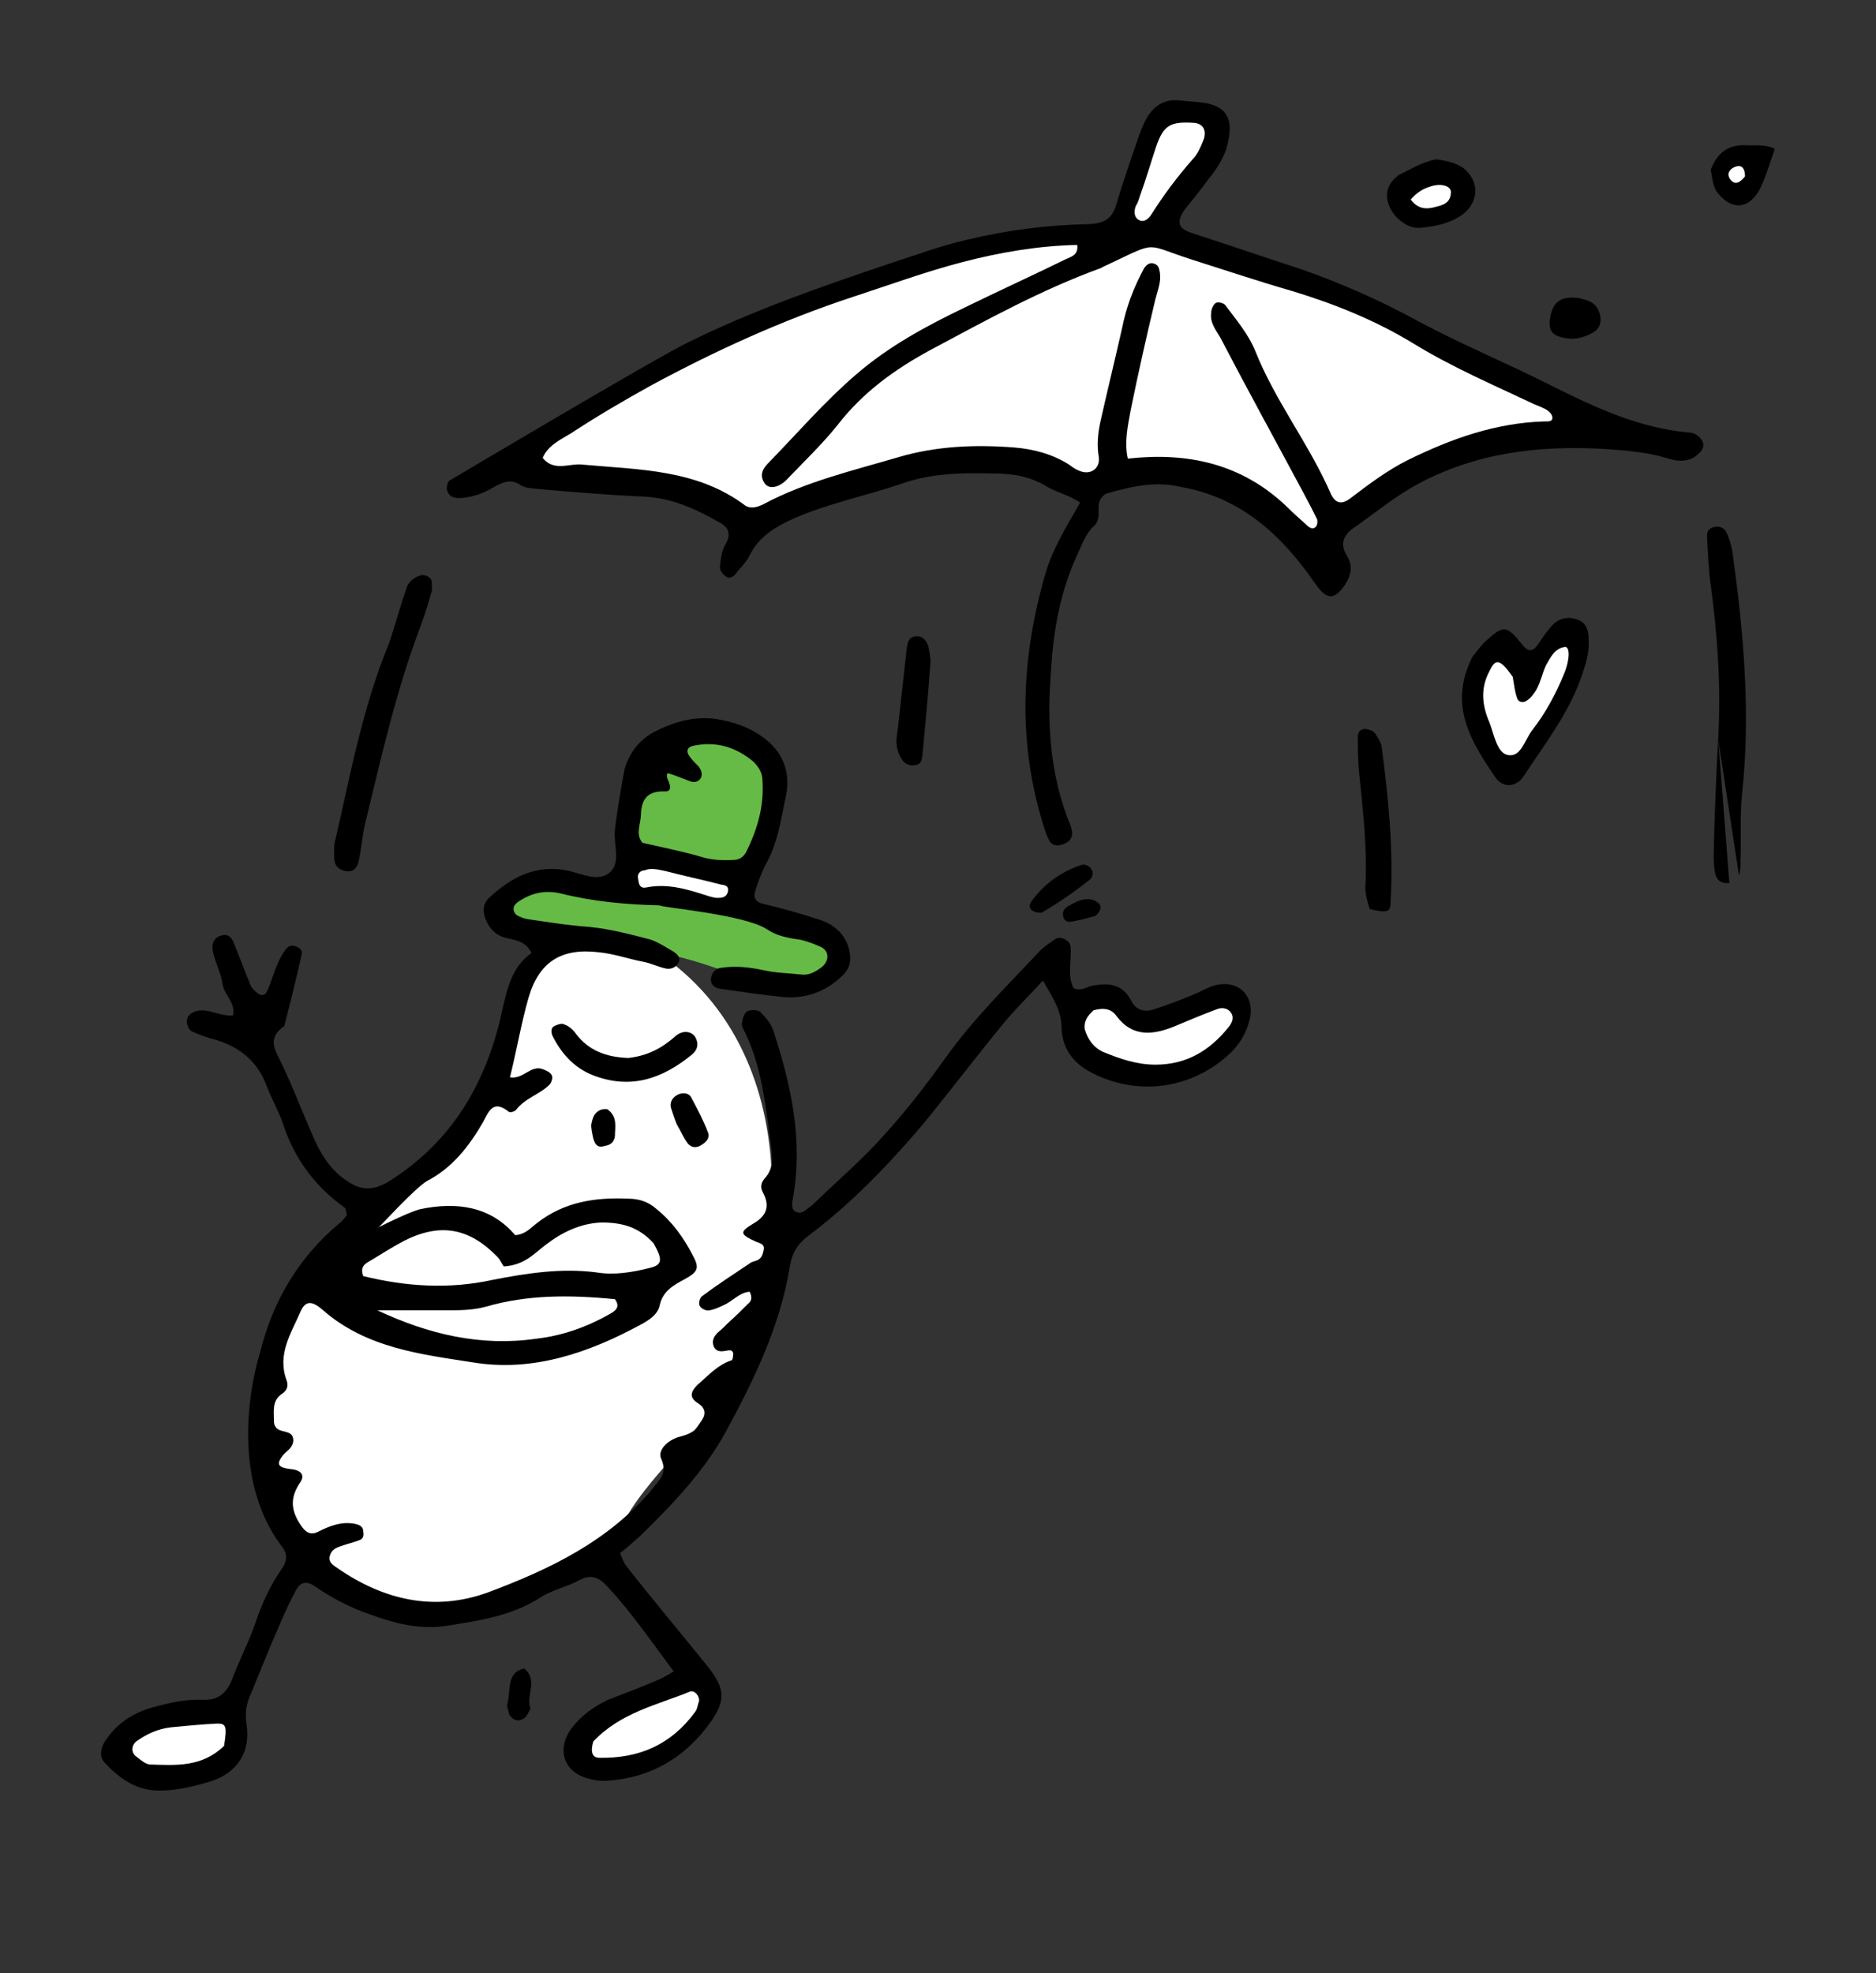
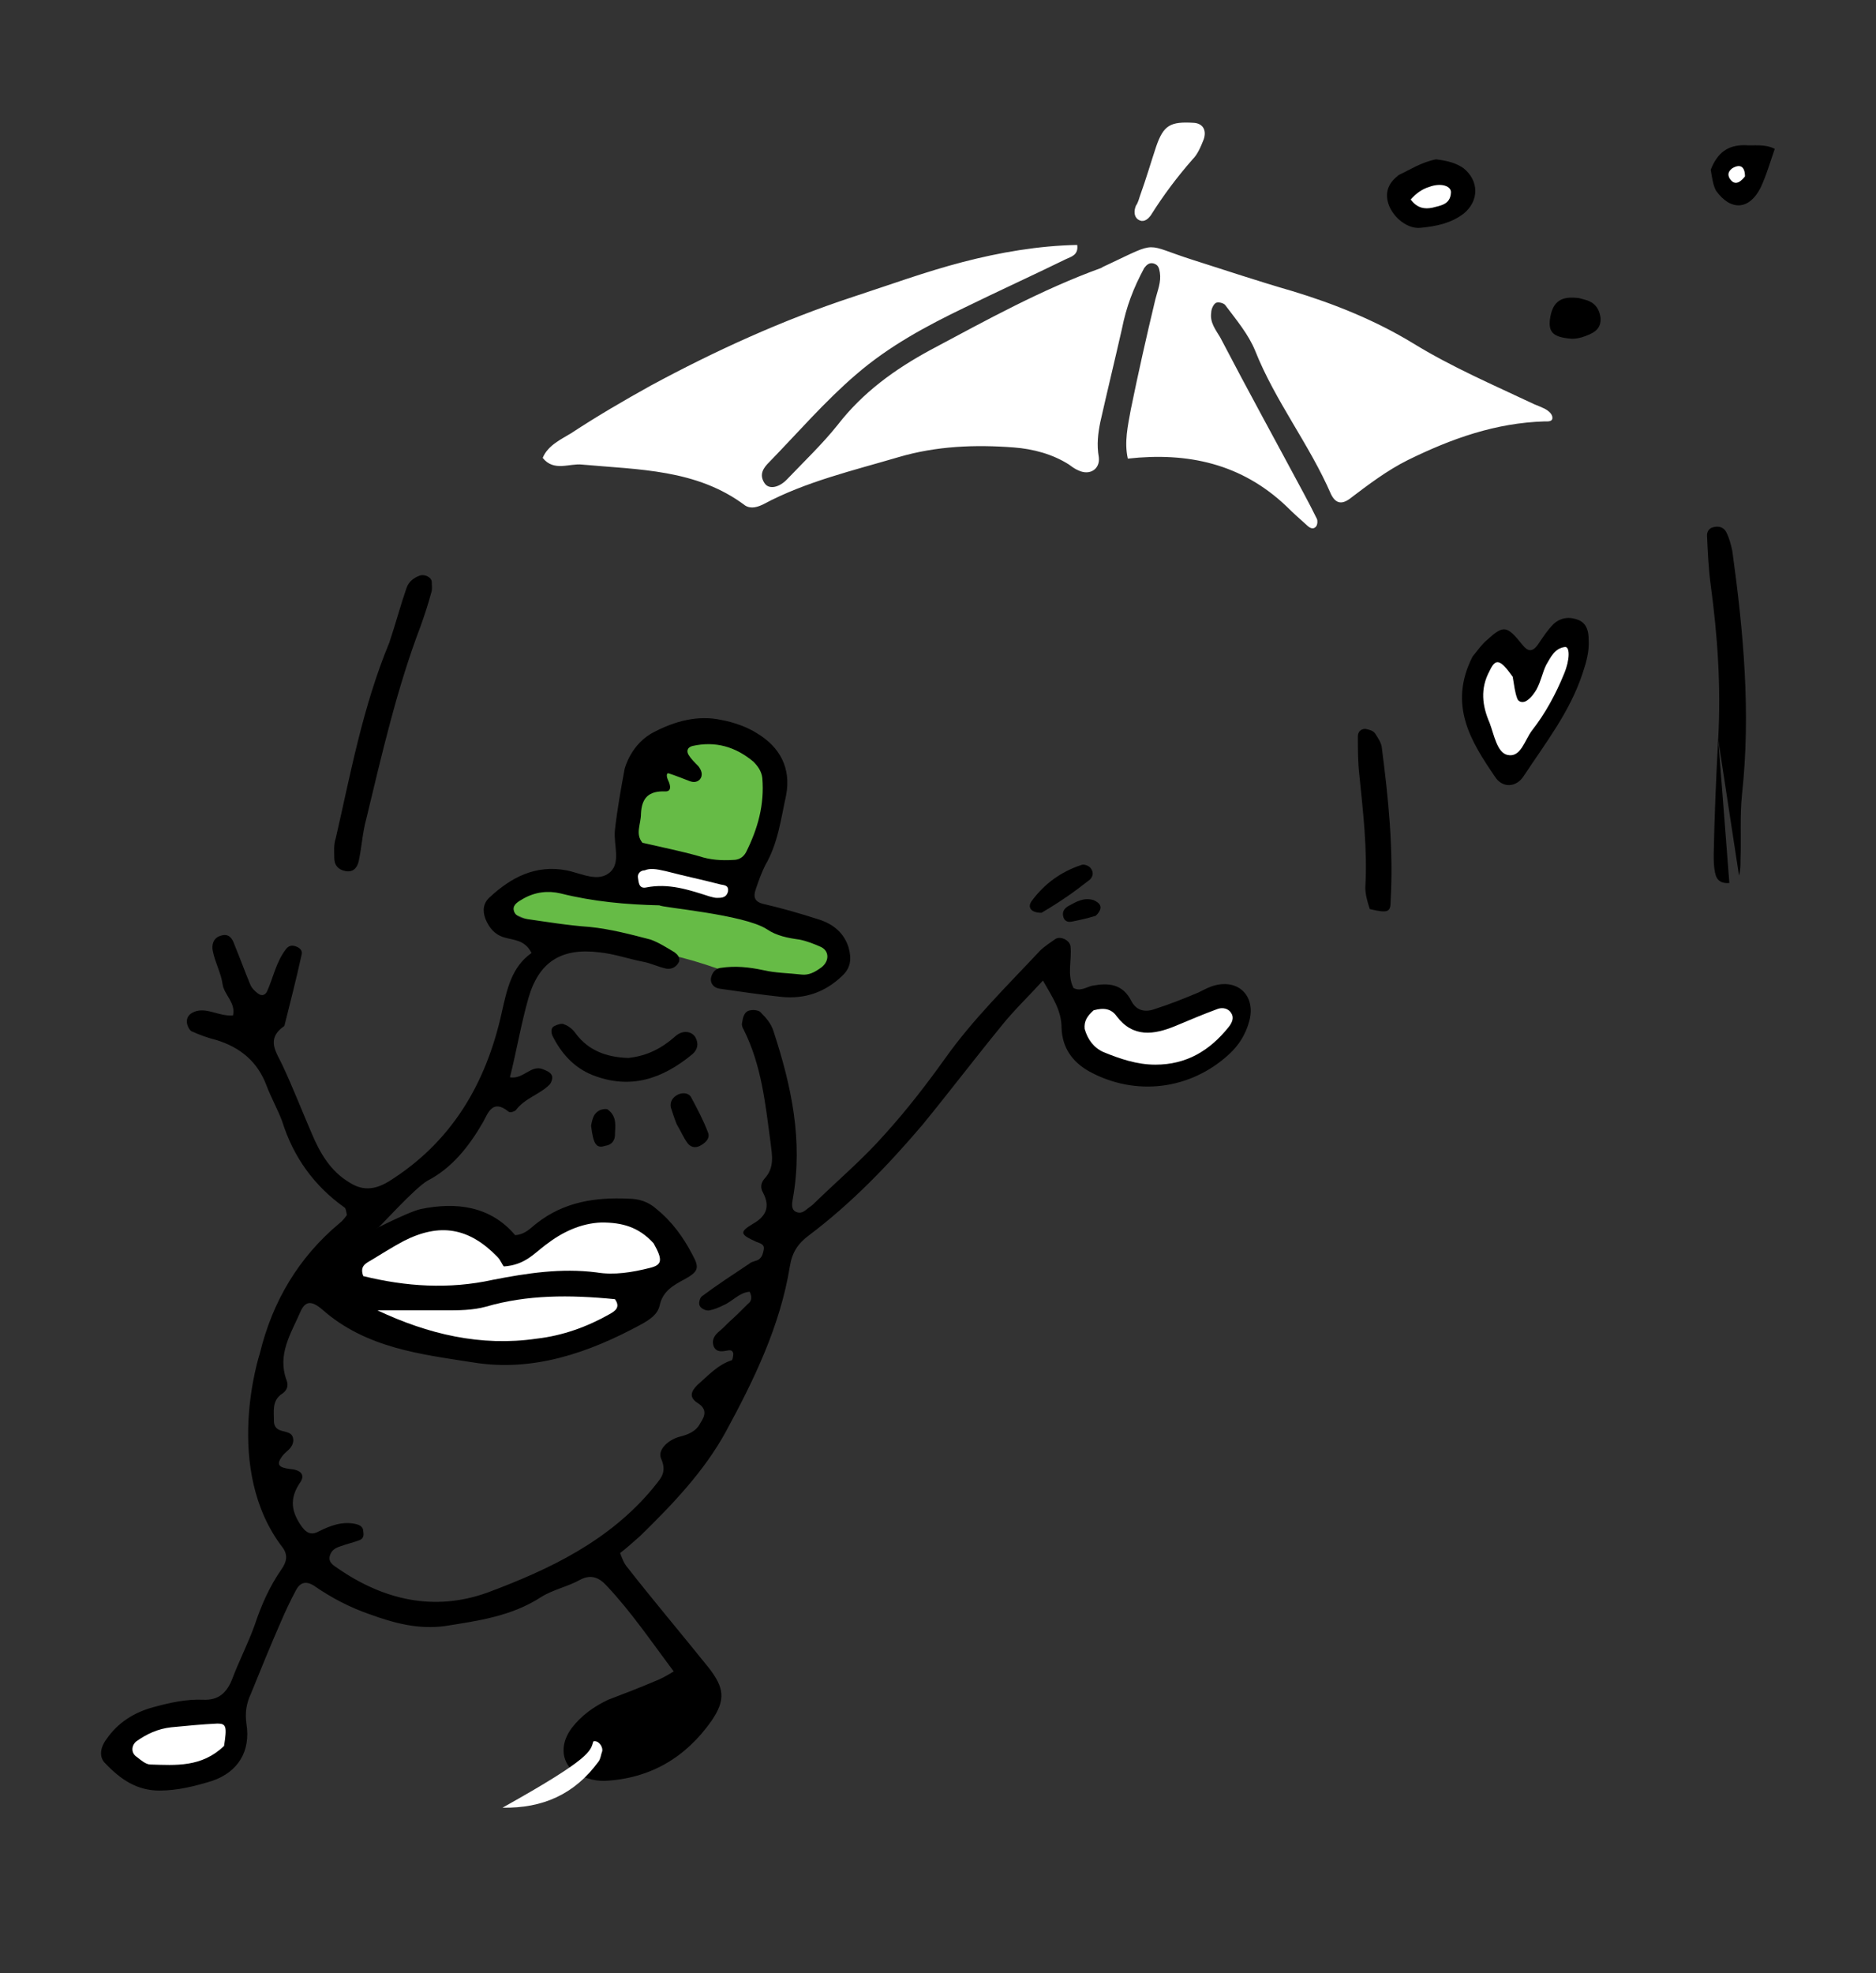
<svg xmlns="http://www.w3.org/2000/svg" id="Layer_1" x="0px" y="0px" viewBox="0 0 252 265" style="enable-background:new 0 0 252 265;" xml:space="preserve">
  <rect x="0" y="0" width="252" height="265" fill="#333333" stroke="none" />
  <style type="text/css"> .st0{fill:#66BB46;} .st1{fill:#FFFFFF;} </style>
  <path class="st0" d="M73.6,118.4c12.9-0.4,25.4,4,37.5,8.3c0.6,0.2,1.3,0.5,1.7,1c0.7,1,0.1,2.5-0.9,3.2s-2.3,0.7-3.6,0.7 c-2.2,0.1-4.5,0.1-6.7-0.2c-2.4-0.4-4.7-1.1-7-1.9c-8.3-2.7-19.1-3.4-26.7-7.3C68.4,119.4,70.9,118.5,73.6,118.4z" />
-   <path class="st1" d="M50.2,161.2c-7.2,6.5-13.1,14.9-15.2,24.4c-2.7,12.4,3.3,27.7,15.7,30.8c5.8,1.5,11.9,0.1,17.7-1.3 c4-0.9,8.2-2,11.2-4.8c2.2-2.1,3.5-5,5.2-7.6c2.2-3.4,5.1-6.3,7.6-9.4c13.7-17.3,17.2-49.2-2.3-64.1c-7.3-5.6-14.1-6.6-19.4,1.5 c-3.3,5.1-2.8,12-6.4,17.3C60.7,153.4,54.9,157,50.2,161.2z" />
  <path d="M103,124.8c1.3,0.9,2.9,1.2,4.4,1.4c1,0.2,2,0.6,2.9,1c1.2,0.6,1.1,2.1-0.2,2.9c-0.7,0.5-1.5,0.9-2.4,0.8 c-1.7-0.2-3.5-0.2-5.2-0.6c-1.9-0.4-3.7-0.6-5.7-0.3c-0.8,0.1-1.2,0.8-1.3,1.4c-0.1,0.7,0.4,1.3,1.2,1.4c2.8,0.4,5.5,0.8,8.3,1.1 c3.1,0.3,5.8-0.6,8.1-2.8c1.2-1.1,1.3-2.3,0.9-3.8c-0.6-2-2.1-3.2-4-3.8c-2.5-0.8-4.9-1.5-7.5-2.1c-1.2-0.3-1.3-1-1-1.9 c0.4-1.2,0.8-2.3,1.3-3.3c1.7-2.9,2.1-6.2,2.8-9.4c0.7-3.7-0.9-6.5-3.9-8.3c-1.4-0.9-3.2-1.5-4.8-1.8c-3.2-0.7-6.3,0.2-9,1.6 c-3.2,1.6-4,5-4,5c-0.5,2.7-1,5.5-1.3,8.2c-0.2,1.9,0.8,4.3-0.6,5.6c-1.6,1.5-3.9,0.2-5.9-0.2c-4.2-0.8-7.5,1-10.3,3.6 c-0.9,0.8-1,1.8-0.6,2.9c0.5,1.2,1.2,2.1,2.5,2.5c1.3,0.4,2.8,0.3,3.7,2.1c-2.7,1.9-3.3,4.9-4,8c-2.1,9.5-6.7,17.4-15.2,22.7 c-2,1.2-3.6,1.2-5.3,0.1c-2.5-1.5-3.9-3.9-5-6.5c-1.3-3-2.5-6.1-3.9-9.1c-0.8-1.8-2.4-3.6,0.2-5.4c0.8-3.2,1.6-6.3,2.3-9.5 c0.2-0.6-0.2-1-0.8-1.2s-1,0-1.3,0.4c-1.3,1.7-1.7,3.8-2.5,5.6c-0.2,0.5-0.7,0.8-1.3,0.3c-0.4-0.3-0.8-0.7-1-1.2 c-0.7-1.7-1.4-3.6-2.1-5.3c-0.3-0.9-0.8-1.6-1.9-1.2c-1,0.3-1.2,1.3-1,2.1c0.3,1.5,1.1,2.9,1.3,4.4c0.2,1.4,1.8,2.5,1.4,4.2 c-1.9,0.1-3.3-1-4.9-0.6c-0.7,0.2-1.3,0.6-1.3,1.4c0,0.5,0.3,1.1,0.6,1.3c1.1,0.5,2.2,0.9,3.4,1.2c3.2,1,5.5,2.9,6.7,6.1 c0.6,1.6,1.5,3.2,2.1,4.8c1.5,4.8,4.3,8.7,8.4,11.6c0.2,0.2,0.2,0.6,0.3,1c-0.3,0.4-0.6,0.8-1,1.1c-5.5,4.6-9,10.5-10.7,17.5 c0,0-5.1,15.5,3.1,26.1c0.7,1,0.5,1.9-0.2,2.9c-1.6,2.3-2.7,4.8-3.6,7.5c-0.9,2.5-2.1,4.8-3,7.2c-0.7,1.8-1.8,2.9-3.9,2.8 c-2.3-0.1-4.5,0.4-6.7,1c-2.6,0.7-4.8,2.1-6.3,4.3c-0.9,1.2-1,2.5-0.1,3.3c2,2.1,4.2,3.6,7.2,3.6c2.5,0,4.8-0.6,7.1-1.3 c3.5-1.2,5.2-4,4.6-7.7c-0.2-1.5,0-2.7,0.6-4c1.3-3.2,2.6-6.4,4-9.6c0.6-1.4,1.3-2.9,2-4.2c0.6-1.2,1.4-1.4,2.5-0.7 c2.3,1.6,4.8,2.9,7.4,3.8c3.3,1.2,6.6,2.1,10.2,1.6c4.4-0.7,8.9-1.3,12.9-3.9c1.6-1,3.6-1.4,5.2-2.3c1.5-0.8,2.6-0.3,3.6,0.8 c3.3,3.5,6,7.5,9,11.5c-1,0.6-1.7,1-2.5,1.3c-2.1,0.9-4.2,1.7-6.3,2.5c-1.9,0.9-3.6,2.1-4.9,3.8c-2.1,2.8-1.1,6,2.3,6.8 c0.6,0.2,1.3,0.3,2.1,0.3c6.1-0.3,10.9-3.1,14.4-8.1c1.9-2.8,1.7-4.4-0.4-7.1c-3.7-4.6-7.5-9.1-11.1-13.7c-0.3-0.4-0.5-0.9-0.8-1.7 c0.9-0.7,1.8-1.5,2.7-2.3c4.4-4.3,8.6-8.7,11.5-14c3.8-7,7.3-14.2,8.6-22.2c0.3-1.9,1.1-3.1,2.6-4.2c5.7-4.3,10.6-9.4,15.2-14.8 c3.6-4.4,7.1-9,10.7-13.4c1.6-2,3.5-3.8,5.5-6c1.3,2.3,2.5,4,2.5,6.4c0.1,2.6,1.4,4.5,3.7,5.8c6.2,3.4,13.6,2.5,18.8-2.3 c1.3-1.2,2.2-2.6,2.7-4.4c0.9-3.2-1.2-5.6-4.4-4.9c-0.9,0.2-1.6,0.6-2.4,1c-1.9,0.8-3.9,1.6-5.8,2.2c-1.3,0.5-2.5,0.3-3.2-1 c-1.2-2.4-3.1-2.5-5.3-2.1c-0.8,0.2-1.6,0.8-2.5,0.3c-0.9-1.8-0.2-3.7-0.4-5.6c-0.1-0.8-1.3-1.4-2-1c-0.7,0.5-1.5,1-2.1,1.6 c-4.4,4.7-9,9.2-12.7,14.4c-2.5,3.5-5.2,7-8.1,10.2c-2.9,3.3-6.2,6.1-9.3,9.1c-0.2,0.2-0.5,0.5-0.8,0.7c-0.6,0.4-1,1-1.8,0.7 s-0.6-1.2-0.5-1.8c1.4-7.8-0.2-15.2-2.6-22.5c-0.3-1-1-1.8-1.7-2.5c-0.2-0.3-1-0.4-1.4-0.3c-0.8,0.1-1,0.9-1.1,1.6 c-0.1,0.3,0,0.7,0.2,1c2.4,4.8,2.9,9.9,3.6,15.1c0.2,1.7,0.6,3.4-0.8,4.9c-0.5,0.6-0.6,1.2-0.2,1.9c1,1.9,0.4,3.2-1.4,4.2 c-1.8,1.1-1.7,1.4,0.5,2.4c0.5,0.2,1.1,0.3,1,1c-0.1,0.5-0.2,1-0.6,1.3c-0.3,0.3-1,0.3-1.3,0.6c-2.1,1.4-4.4,2.9-6.4,4.4 c-0.3,0.2-0.5,1-0.3,1.3c0.2,0.4,0.9,0.7,1.3,0.6c0.6-0.1,1.3-0.4,1.9-0.7c1.2-0.5,2.1-1.7,3.5-1.8c0.4,0.8,0.2,1.3-0.2,1.6 c-0.9,0.9-1.7,1.7-2.6,2.5c-0.5,0.5-1,1-1.5,1.4c-0.6,0.6-0.8,1.2-0.5,1.9c0.4,0.8,1.2,0.6,1.8,0.5c0.5-0.1,0.7,0,0.8,0.4 c0,0.3-0.1,0.9-0.2,0.9c-1.9,0.6-3.2,2.1-4.6,3.3c-0.9,0.9-1.2,1.7,0.1,2.5c1.2,0.8,0.9,1.7,0.3,2.6c-0.6,1.2-1.7,1.6-2.9,1.9 c-1.4,0.4-2.9,1.7-2.4,2.9c0.9,2-0.2,2.8-1.1,4c-5.9,7.1-13.9,10.9-22.2,14c-7.2,2.6-14,1-20.2-3.3c-0.6-0.4-1.2-0.8-1-1.6 s0.8-1.1,1.4-1.3c0.8-0.3,1.7-0.5,2.5-0.8c0.6-0.2,0.7-0.6,0.6-1.2c0-0.7-0.6-0.9-1-1c-1.8-0.4-3.4,0.2-5,1c-1.1,0.6-1.8,0.1-2.5-1 c-1.3-2-1.3-3.7,0.1-5.7c0.6-1-0.1-1.6-1.5-1.7c-1.5-0.2-1.8-0.6-1-1.7c0.5-0.7,1.4-1,1.5-2.1c0-1.2-1-1.1-1.8-1.4 c-0.5-0.2-0.8-0.6-0.8-1.2c0-1.3-0.3-2.8,1.1-3.7c0.6-0.4,0.9-1,0.6-1.8c-1.3-3.5,0.6-6.3,1.9-9.3c0.6-1.3,1.4-1.5,2.9-0.2 c5.9,5.2,13.3,6,20.3,7.1c8,1.3,15.5-1.3,22.5-5.1c1.1-0.6,2.2-1.3,2.5-2.5c0.4-2,1.9-2.8,3.4-3.6c1.8-1,2-1.5,1-3.3 c-1.2-2.3-2.7-4.4-4.8-6.1c-1.1-1-2.4-1.4-3.8-1.4c-4.4-0.2-8.6,0.4-12.3,3.3c-0.8,0.6-1.5,1.5-2.9,1.6c-3.3-3.9-7.9-4.5-12.7-3.5 c-1.8,0.4-7.5,3.4-5.6,2.4c0.2-0.1,4.8-5.2,6.5-6.2c3.3-1.7,5.6-4.6,7.5-7.9c0.7-1.3,1.3-3.1,3.4-1.4c0.2,0.2,0.8,0,1-0.2 c1.2-1.6,3.2-2.1,4.5-3.4c0.3-0.3,0.5-1,0.3-1.3c-0.2-0.4-0.7-0.6-1.2-0.8c-1.6-0.6-2.6,1.4-4.4,1.1c0.9-3.6,1.5-7.2,2.5-10.7 c1.4-4.8,4.4-6.7,9.4-6.1c2.1,0.2,4,0.9,6.1,1.3c1,0.2,2,0.7,3,0.9c0.6,0.1,1.3-0.1,1.7-0.9c0.2-0.6-0.2-1-0.6-1.3 c-1-0.6-2.1-1.3-3.2-1.7c-2.7-0.7-5.3-1.4-8.2-1.7c-2.9-0.2-5.9-0.7-8.7-1.1c-0.7-0.1-1.4-0.5-1.5-1.2s0.6-1.1,1.3-1.5 c1.6-0.9,3.3-1.1,5-0.7c4.4,1.1,8.8,1.5,13.3,1.6C88.8,121.9,99.9,122.8,103,124.8z" />
-   <path d="M148.6,66.3c-2,1.2-0.2,3.1-1.7,4.4c-1,0.9-1.5,2.3-2.1,3.6c-2.3,4.9-3.3,10.2-3.6,15.6c-0.6,7.1-0.2,14.2,2.6,21 c0.5,1.3,0.1,2.1-1,2.5c-0.6,0.2-1.3,0.3-1.8-0.4c-0.2-0.4-0.5-1-0.6-1.4c-3.8-11.6-3.3-23.2,0.1-34.8c1-3.3,2.9-6.3,4.6-9.3 c-1.5-1-3-1.3-4.4-2.1c-2.1-1.3-4.4-1.8-7-1.8c-4.2-0.1-8.3-0.1-12.4,1.3c-4.9,1.7-10.1,2.7-14.8,4.8c-2.4,1.1-4.6,2.4-5.8,4.9 c-0.5,1-1.3,1.7-1.9,2.5c-0.3,0.4-0.9,0.7-1.3,0.3c-0.4-0.2-0.8-0.8-0.8-1.2c0.1-1,0.2-2.1,0.7-3c0.8-1.3,0.6-2.3-0.7-3 c-3.2-1.8-6.3-3.3-10.2-3.5c-4.7-0.2-9.4-0.6-14-1c-0.9-0.1-1.8-0.1-2.5-0.5c-1.4-1-2.5-0.4-3.8,0.3c-1.3,0.8-2.8,1.3-4.4,1.4 c-0.7,0-1.4-0.1-1.7-0.9c-0.2-0.4,0-1.1,0.2-1.4c0,0,28.1-16.7,32.1-18.6c8.7-4.3,17.9-7.5,27.1-10.6c3.4-1.1,6.9-2.4,10.4-3.2 c5.4-1.3,10.9-2,16.5-2.1c2.1-0.1,3.1-0.9,3.6-2.8c0.8-2.7,1.7-5.3,2.6-7.9c0.3-1,0.7-2,1.1-2.9c1-2.1,2.5-3.3,4.9-3 c0.7,0.1,1.3,0.1,2.1,0.2c4.8,0.3,5,2.9,4,6.4c-0.5,1.4-1.4,2.8-2.4,4c-1,1.4-2.1,2.7-3.2,4.1c-1.3,1.9-0.5,2.6,1,3.1 c4.9,1.6,9.9,3.3,14.8,4.9c5.4,1.9,10.6,4.2,15.7,7c5.8,3.1,11.9,5.6,17.8,8.6c6,3,11.8,5.7,18.5,6.3c0.3,0,0.7,0.1,1,0.3 c0.4,0.3,0.8,0.7,0.9,1.2c0.1,0.4-0.2,1-0.6,1.3c-1.3,1.3-2.9,1.1-4.4,0.6c-2.7-0.8-5.5-1-8.3-1.2c-8.8-0.5-17.3,0.5-25.2,4.8 c-3.1,1.7-5.7,3.9-8.6,5.9c-1.3,1-1.7,2.1-0.8,3.6c0.8,1.3,0.7,2.5-0.2,3.9c-1.5,2.2-2.5,2.1-4.1-0.2c-4.4-6.4-9.9-11.5-18-12.9 C155.2,64.6,152.1,65.3,148.6,66.3" />
  <path d="M232.3,118.6c-1,0.1-1.7-0.3-1.9-1.3c-0.2-0.9-0.2-1.7-0.2-2.6c0.1-4.9,0.3-9.9,0.6-15.5" />
  <path d="M230.8,99.3c0.4-7.2-0.1-14-1-20.7c-0.3-2.2-0.4-4.5-0.5-6.7c0-0.5,0.3-1,0.9-1.1c0.8-0.2,1.4,0.1,1.7,0.7 c0.4,0.8,0.6,1.6,0.8,2.5c1.5,10.9,2.5,21.7,1.3,32.7c-0.3,2.9-0.1,5.9-0.2,8.8c0,0.7,0,1.4-0.2,2.1" />
  <path d="M197.8,88.2c0.8-1,1.3-1.7,1.9-2.2c2.3-2.1,2.7-2,4.8,0.6c0.7,0.9,1.3,1,2,0.1c0.7-1,1.3-2,2.2-2.9c1-0.9,2.2-1,3.4-0.5 c1.1,0.5,1.3,1.6,1.3,2.6c0.1,1.6-0.3,3-0.8,4.5c-1.7,5.2-5,9.4-7.9,13.8c-1,1.6-2.9,1.7-3.9,0.1C197.6,99.6,194.5,94.7,197.8,88.2" />
  <path d="M52.3,86.3c0.9-2.7,1.5-5,2.3-7.3c0.3-0.9,1-1.4,1.8-1.7c0.6-0.2,1.6,0.2,1.6,0.9c0,0.5,0.1,1-0.1,1.5 c-0.4,1.5-0.9,3-1.4,4.4c-3.2,8.4-5.2,17.2-7.3,25.9c-0.5,1.8-0.6,3.7-1,5.6c-0.2,1-0.8,1.6-1.8,1.4s-1.5-0.8-1.5-1.8 c0-0.9-0.1-1.7,0.2-2.6C47.1,103.9,48.7,95,52.3,86.3" />
  <path d="M184,122.1c-0.4-1.2-0.6-2.1-0.6-2.9c0.3-5.1-0.3-10.1-0.8-15.1c-0.2-1.7-0.2-3.5-0.2-5.2c0-0.5,0.3-1,1-1 c0.5,0.1,1,0.2,1.3,0.6c0.4,0.6,0.8,1.2,0.9,1.8c0.9,6.9,1.6,13.8,1.2,20.7C186.8,122.5,186.5,122.7,184,122.1" />
  <path d="M84.4,142.1c2.7-0.3,4.6-1.4,6.3-2.9c1-0.9,2.2-0.7,2.7,0.1c0.5,0.9,0.3,1.7-0.4,2.3c-4,3.3-8.3,4.8-13.4,2.8 c-2.5-1-4.2-2.9-5.4-5.3c-0.2-0.5-0.2-1.1,0.3-1.3c0.4-0.2,1-0.4,1.3-0.2c0.6,0.2,1.2,0.7,1.6,1.3C79,141,81.3,142,84.4,142.1" />
  <path d="M192.9,21.4c1.6,0.2,2.7,0.5,3.7,1.2c2.1,1.7,2.1,4.4,0,6.1c-1.7,1.3-3.7,1.7-5.8,1.9c-1.9,0.2-4-1.7-4.4-3.6 c-0.3-1.4,0.2-2.5,1.5-3.5C189.4,22.8,190.9,21.8,192.9,21.4" />
-   <path d="M125,88.7c-0.3,4.5-0.7,8.6-1.1,12.8c-0.1,0.5-0.1,1-0.7,1.2c-0.7,0.2-1.4,0.1-1.9-0.5c-0.4-0.5-0.7-1.2-0.8-1.8 c-0.2-0.9,0-1.7,0.1-2.5c0.4-3.6,0.8-7.2,1.2-10.8c0.1-0.7,0.2-1.4,1-1.6c1-0.2,1.6,0.4,1.9,1.3C124.8,87.3,124.9,87.8,125,88.7" />
  <path d="M229.8,22.8c0.9-2.3,2.3-3.3,4.5-3.3c1.3,0.1,2.8-0.2,4.1,0.5c-0.6,1.7-1.1,3.5-1.9,5.2c-1.5,3-4,3.2-6,0.4 C230.1,24.8,230,24,229.8,22.8" />
  <path d="M212.5,45.3c-0.7,0.2-1.1,0.2-1.4,0.2c-2.5-0.2-3.1-0.9-2.9-2.6c0.3-2.2,1.3-3.1,3.5-2.9c0.3,0,0.7,0.1,1,0.2 c1.3,0.3,2.1,1,2.3,2.5C215.1,44.3,214,44.8,212.5,45.3" />
  <path d="M139.9,122.6c-1.5,0-1.9-0.8-1.3-1.6c1.7-2.3,3.9-3.9,6.6-4.8c0.4-0.2,1.1,0.1,1.3,0.4c0.5,0.6,0.3,1.3-0.3,1.7 C144.3,119.8,142.3,121.2,139.9,122.6" />
  <path d="M90.9,151c-0.4-1-0.6-1.7-0.8-2.3c-0.1-0.7,0.2-1.3,1-1.7c0.7-0.3,1.5-0.2,1.8,0.5c0.8,1.5,1.6,3,2.2,4.6 c0.3,0.7-0.2,1.3-0.9,1.7c-0.6,0.4-1.3,0.4-1.8-0.2C91.8,152.8,91.5,152,90.9,151" />
-   <path d="M68.1,229.1c0.6-2-0.2-4.4,2.3-5c1.9,1.5,0.3,3.5,0.8,5.2c0.1,0.2,0,0.4-0.1,0.5c-0.2,0.4-0.5,1-0.9,1.1 c-0.7,0.4-1.3,0.1-1.8-0.6C68.4,230.2,68.3,229.9,68.1,229.1" />
  <path d="M79.4,151.2c0.2-1.1,0.4-1.7,1.2-2.1c0.3-0.1,0.7-0.2,1-0.1c1.4,1,1,2.4,1,3.6c-0.1,0.8-0.6,1.2-1.3,1.3 C80.1,154.3,79.7,153.7,79.4,151.2" />
  <path d="M147.2,123c-1.3,0.4-2.3,0.6-3.3,0.8c-0.6,0.1-1-0.2-1.1-0.8c-0.1-0.6,0.2-1,0.7-1.3c1.1-0.6,2.1-1.2,3.4-0.8 C147.8,121.3,148.3,121.9,147.2,123" />
  <path class="st1" d="M87.8,167c1.3,2.3,1.1,2.9-0.5,3.3c-2.4,0.6-4.8,1-7.2,0.6c-4.7-0.6-9.3,0.1-13.9,1c-5.9,1.3-11.7,0.9-17.4-0.5 c-0.5-1.3,0.3-1.7,1-2.1c1.5-0.9,2.9-1.8,4.4-2.6c4.9-2.5,8.8-1.8,12.6,2.1c0.5,0.5,0.7,1.2,0.9,1.3c2.8-0.2,4-1.7,5.6-2.9 c2.2-1.7,4.7-2.9,7.5-3C83.6,164.2,85.8,164.8,87.8,167" />
  <path class="st0" d="M92.6,104.9c0.5,0.2,1,0.2,1.4-0.2c0.5-0.6,0.2-1.3-0.2-1.8c-0.5-0.5-1-1-1.3-1.5s-0.2-1,0.5-1.2 c3.1-0.7,5.8,0.1,8.2,2.1c0.6,0.6,1.1,1.3,1.2,2.2c0.3,3.6-0.6,6.8-2.2,10c-0.4,0.7-1,1-1.7,1c-1.6,0.1-3.1,0-4.6-0.5 c-2.5-0.7-5-1.2-7.6-1.8c-1-1.2-0.2-2.5-0.2-3.9c0.1-2.1,1-3.1,3.3-3c0.7,0,0.8-0.6,0.3-1.6c-0.1-0.2-0.3-1,0.2-0.8 C90.3,104,92.6,104.9,92.6,104.9z" />
  <path class="st1" d="M82.6,174.5c0.8,1.1,0,1.6-0.7,2c-3,1.7-6.3,2.9-9.8,3.3c-7.5,1.1-14.6-0.6-21.4-3.8c3,0,6,0,9,0 c1.9,0,3.8,0,5.6-0.5C70.8,173.9,76.5,173.9,82.6,174.5" />
  <path class="st1" d="M146.9,135.7c1.4-0.4,2.4-0.2,3.1,0.8c2.2,2.9,5,2.5,7.9,1.3c1.9-0.8,3.8-1.6,5.7-2.3c0.6-0.2,1.4-0.1,1.8,0.6 c0.4,0.6,0.1,1.3-0.4,1.9c-2.5,3.1-5.6,5-9.8,5c-2.5,0-4.8-0.8-7-1.7c-1.3-0.6-2.1-1.7-2.5-3.1C145.6,137.2,146,136.5,146.9,135.7" />
-   <path class="st1" d="M79.7,233.9c3.7-3.9,8.6-4.9,13-6.7c0.6-0.2,1.3,0.6,1.2,1.3c-0.2,0.5-0.2,1-0.5,1.4c-3.2,4.4-7.5,6.3-12.9,6.2 C79.5,236.1,79.3,235.2,79.7,233.9" />
+   <path class="st1" d="M79.7,233.9c0.6-0.2,1.3,0.6,1.2,1.3c-0.2,0.5-0.2,1-0.5,1.4c-3.2,4.4-7.5,6.3-12.9,6.2 C79.5,236.1,79.3,235.2,79.7,233.9" />
  <path class="st1" d="M30.1,234.5c-3,2.9-6.5,2.6-9.9,2.5c-0.6,0-1.3-0.6-1.8-1c-0.8-0.5-0.8-1.5-0.1-2.1c1.4-1,2.9-1.7,4.7-1.9 c2.1-0.2,4.1-0.4,6.2-0.5C30.4,231.5,30.5,231.9,30.1,234.5" />
  <path class="st1" d="M89.4,117c2.7,0.7,5.1,1.2,7.4,1.8c0.5,0.1,1.1,0.1,1,0.9c-0.2,0.9-0.9,0.9-1.5,0.9c-0.3,0-0.6-0.1-1-0.2 c-2.8-0.9-5.5-1.8-8.5-1.2c-1,0.2-1-0.7-1.1-1.3c-0.1-0.5,0.3-1,0.9-1C87.3,116.6,88.1,116.7,89.4,117" />
  <path class="st1" d="M150.7,44.2c-1,4.4-2,8.5-2.9,12.5c-0.3,1.5-0.5,3-0.2,4.7c0.2,1.6-1.2,2.5-2.7,1.8c-0.5-0.2-0.9-0.5-1.3-0.8 c-2.2-1.4-4.8-2.1-7.4-2.3c-5.2-0.4-10.4-0.2-15.5,1.3c-6.1,1.8-12.5,3.3-18.1,6.3c-0.8,0.4-1.7,0.7-2.5,0.2 c-6.5-4.9-14.3-4.8-21.9-5.5c-1.7-0.2-3.8,1-5.3-0.9c0.7-1.7,2.5-2.5,3.8-3.3c3.5-2.3,7.1-4.4,10.7-6.4c8.7-4.7,17.7-8.8,27.1-11.9 c4.9-1.6,9.8-3.4,14.8-4.7c5-1.3,10.2-2.2,15.4-2.3c0.2,1.4-0.9,1.6-1.5,1.9c-4.5,2.2-9.1,4.3-13.6,6.5c-5.2,2.5-10.2,5.2-14.6,9 c-4.2,3.6-7.9,7.9-11.7,11.8c-0.7,0.7-1.4,1.6-0.6,2.8c0.6,0.9,2,0.6,3.1-0.6c2.3-2.4,4.7-4.7,6.7-7.2c3.4-4.4,7.7-7.5,12.5-10.1 c7.5-4,14.9-8.1,22.9-11c0.3-0.2,0.6-0.3,1-0.5c6.8-3.2,4.7-2.7,11.3-0.6c4.4,1.4,8.9,2.9,13.4,4.2c5.6,1.7,11.1,3.9,16.2,7 c5.2,3.2,10.8,5.6,16.3,8.2c0.5,0.2,1,0.4,1.4,0.6c0.4,0.2,0.9,0.6,1,1c0.2,0.8-0.6,0.7-1,0.7c-6.6,0.2-12.5,2.3-18.4,5.2 c-2.8,1.4-5.3,3.3-7.8,5.2c-1.1,0.8-1.9,0.6-2.5-0.6c-2.9-6.7-7.5-12.5-10.2-19.3c-0.9-2.2-2.5-4.1-4-6.1c-0.2-0.3-1-0.5-1.3-0.3 s-0.6,0.8-0.6,1.3c-0.2,1.3,0.6,2.3,1.2,3.3c3.7,7.1,7.5,14,11.3,21.1c0.6,1.1,1.1,2.1,1.7,3.3c0.1,0.2,0.1,0.7-0.1,1 c-0.4,0.5-0.9,0.2-1.3-0.2c-0.9-0.8-1.8-1.6-2.7-2.5c-6-5.7-13.2-7.3-21.3-6.4c-0.5-2.2,0-4.4,0.4-6.6c1-4.9,2.1-9.8,3.3-14.8 c0.3-1.2,0.8-2.3,0.6-3.6c-0.1-0.6-0.2-1-0.8-1.2s-1,0.2-1.3,0.6C152.2,38.8,151.3,41.2,150.7,44.2" />
  <path class="st1" d="M153.1,26.4c0.9-2.5,1.5-4.6,2.2-6.7c1-2.9,1.9-3.4,5.1-3.2c1.2,0.1,1.7,1,1.3,2.2c-0.4,1-0.8,2-1.5,2.7 c-2.1,2.4-3.9,4.8-5.6,7.5c-0.5,0.7-1.1,1-1.7,0.6c-0.6-0.4-0.6-1.2-0.3-1.9C152.7,27.5,152.9,27.1,153.1,26.4" />
  <path class="st1" d="M203.2,90.9c0.2,1.2,0.3,2.1,0.6,2.9c0.2,0.6,0.9,0.6,1.3,0.3c0.6-0.4,1-1,1.3-1.5c0.6-1.1,0.8-2.3,1.3-3.3 c0.6-1,1.1-2.2,2.5-2.4c0.7-0.1,0.7,1.7-0.1,3.6c-1.1,2.7-2.5,5.3-4.3,7.6c-1,1.3-1.5,3.7-3.3,3.3c-1.4-0.3-1.8-2.7-2.4-4.3 c-1-2.3-1.3-4.6,0-7C200.9,88.4,201.5,88.5,203.2,90.9" />
  <path class="st1" d="M189.5,26.8c0.7-0.8,1.5-1.4,2.5-1.7c1.6-0.6,3-0.1,2.9,0.8c-0.1,1.6-1.4,1.7-2.5,2 C191.4,28.1,190.4,28,189.5,26.8" />
  <path class="st1" d="M234.4,23.7c-0.8,1-1.5,1.2-2.1,0.2c-0.3-0.6,0-1,0.4-1.3C233.7,22,234.4,22.3,234.4,23.7" />
</svg>